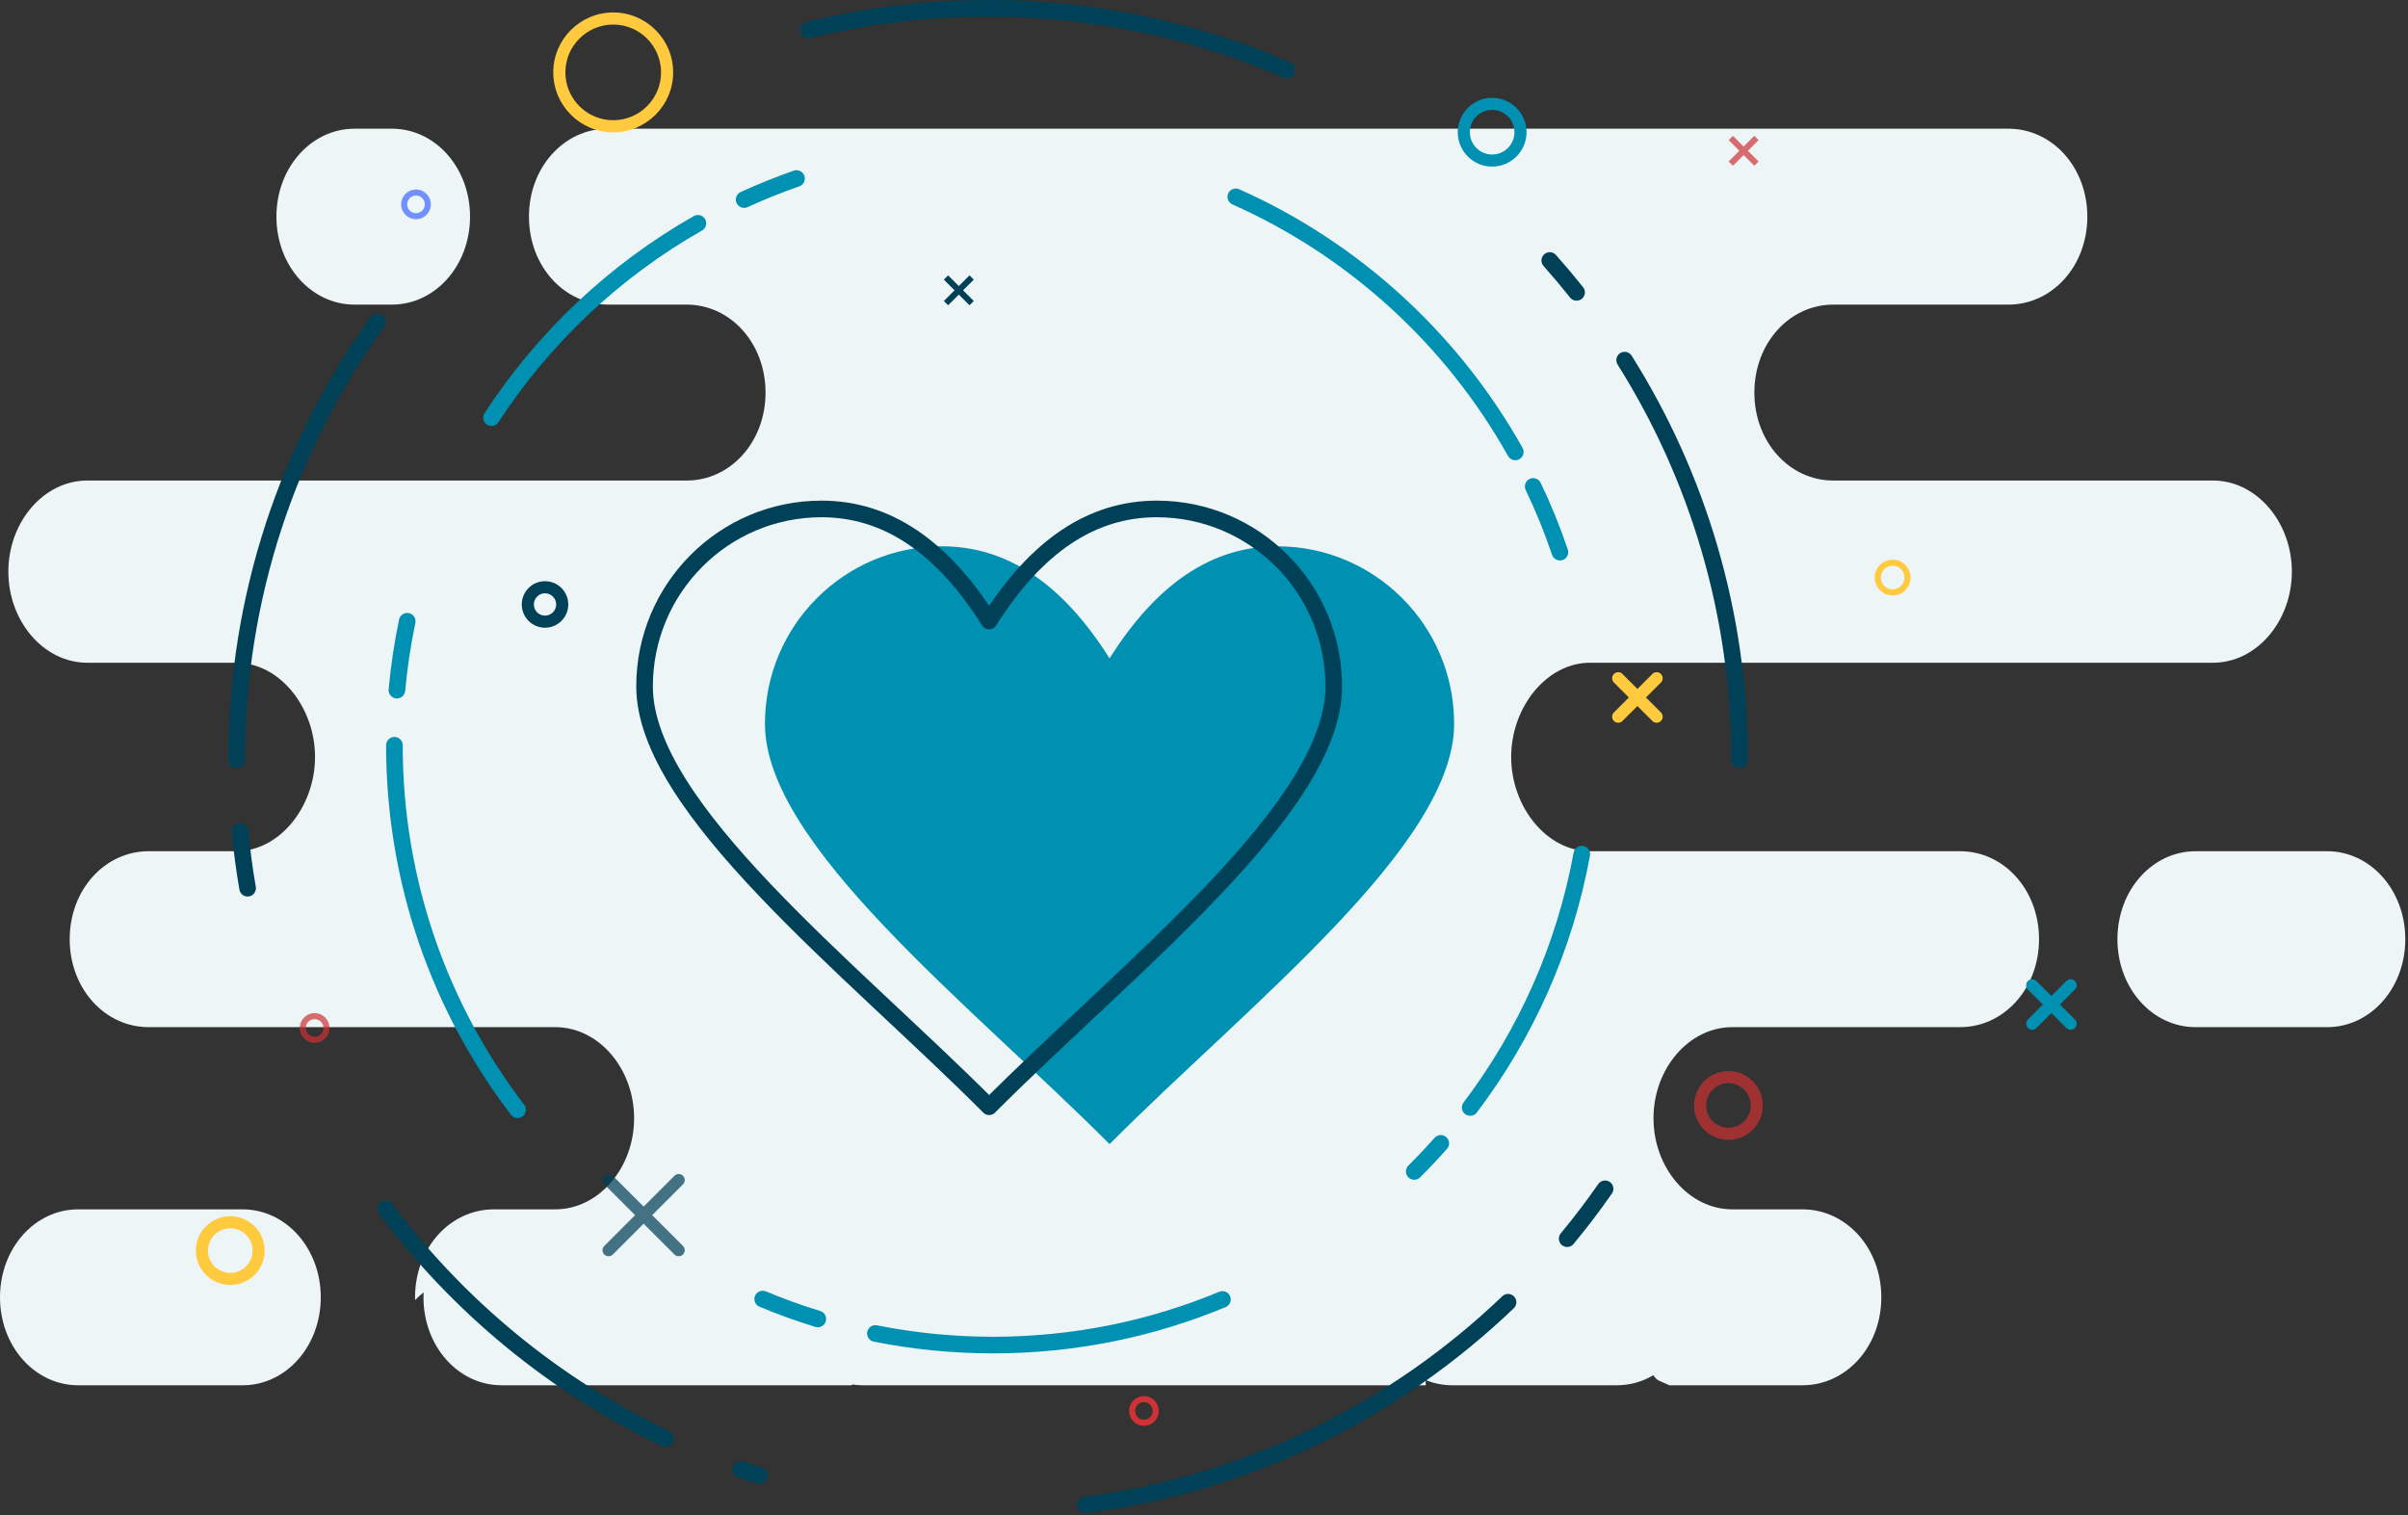
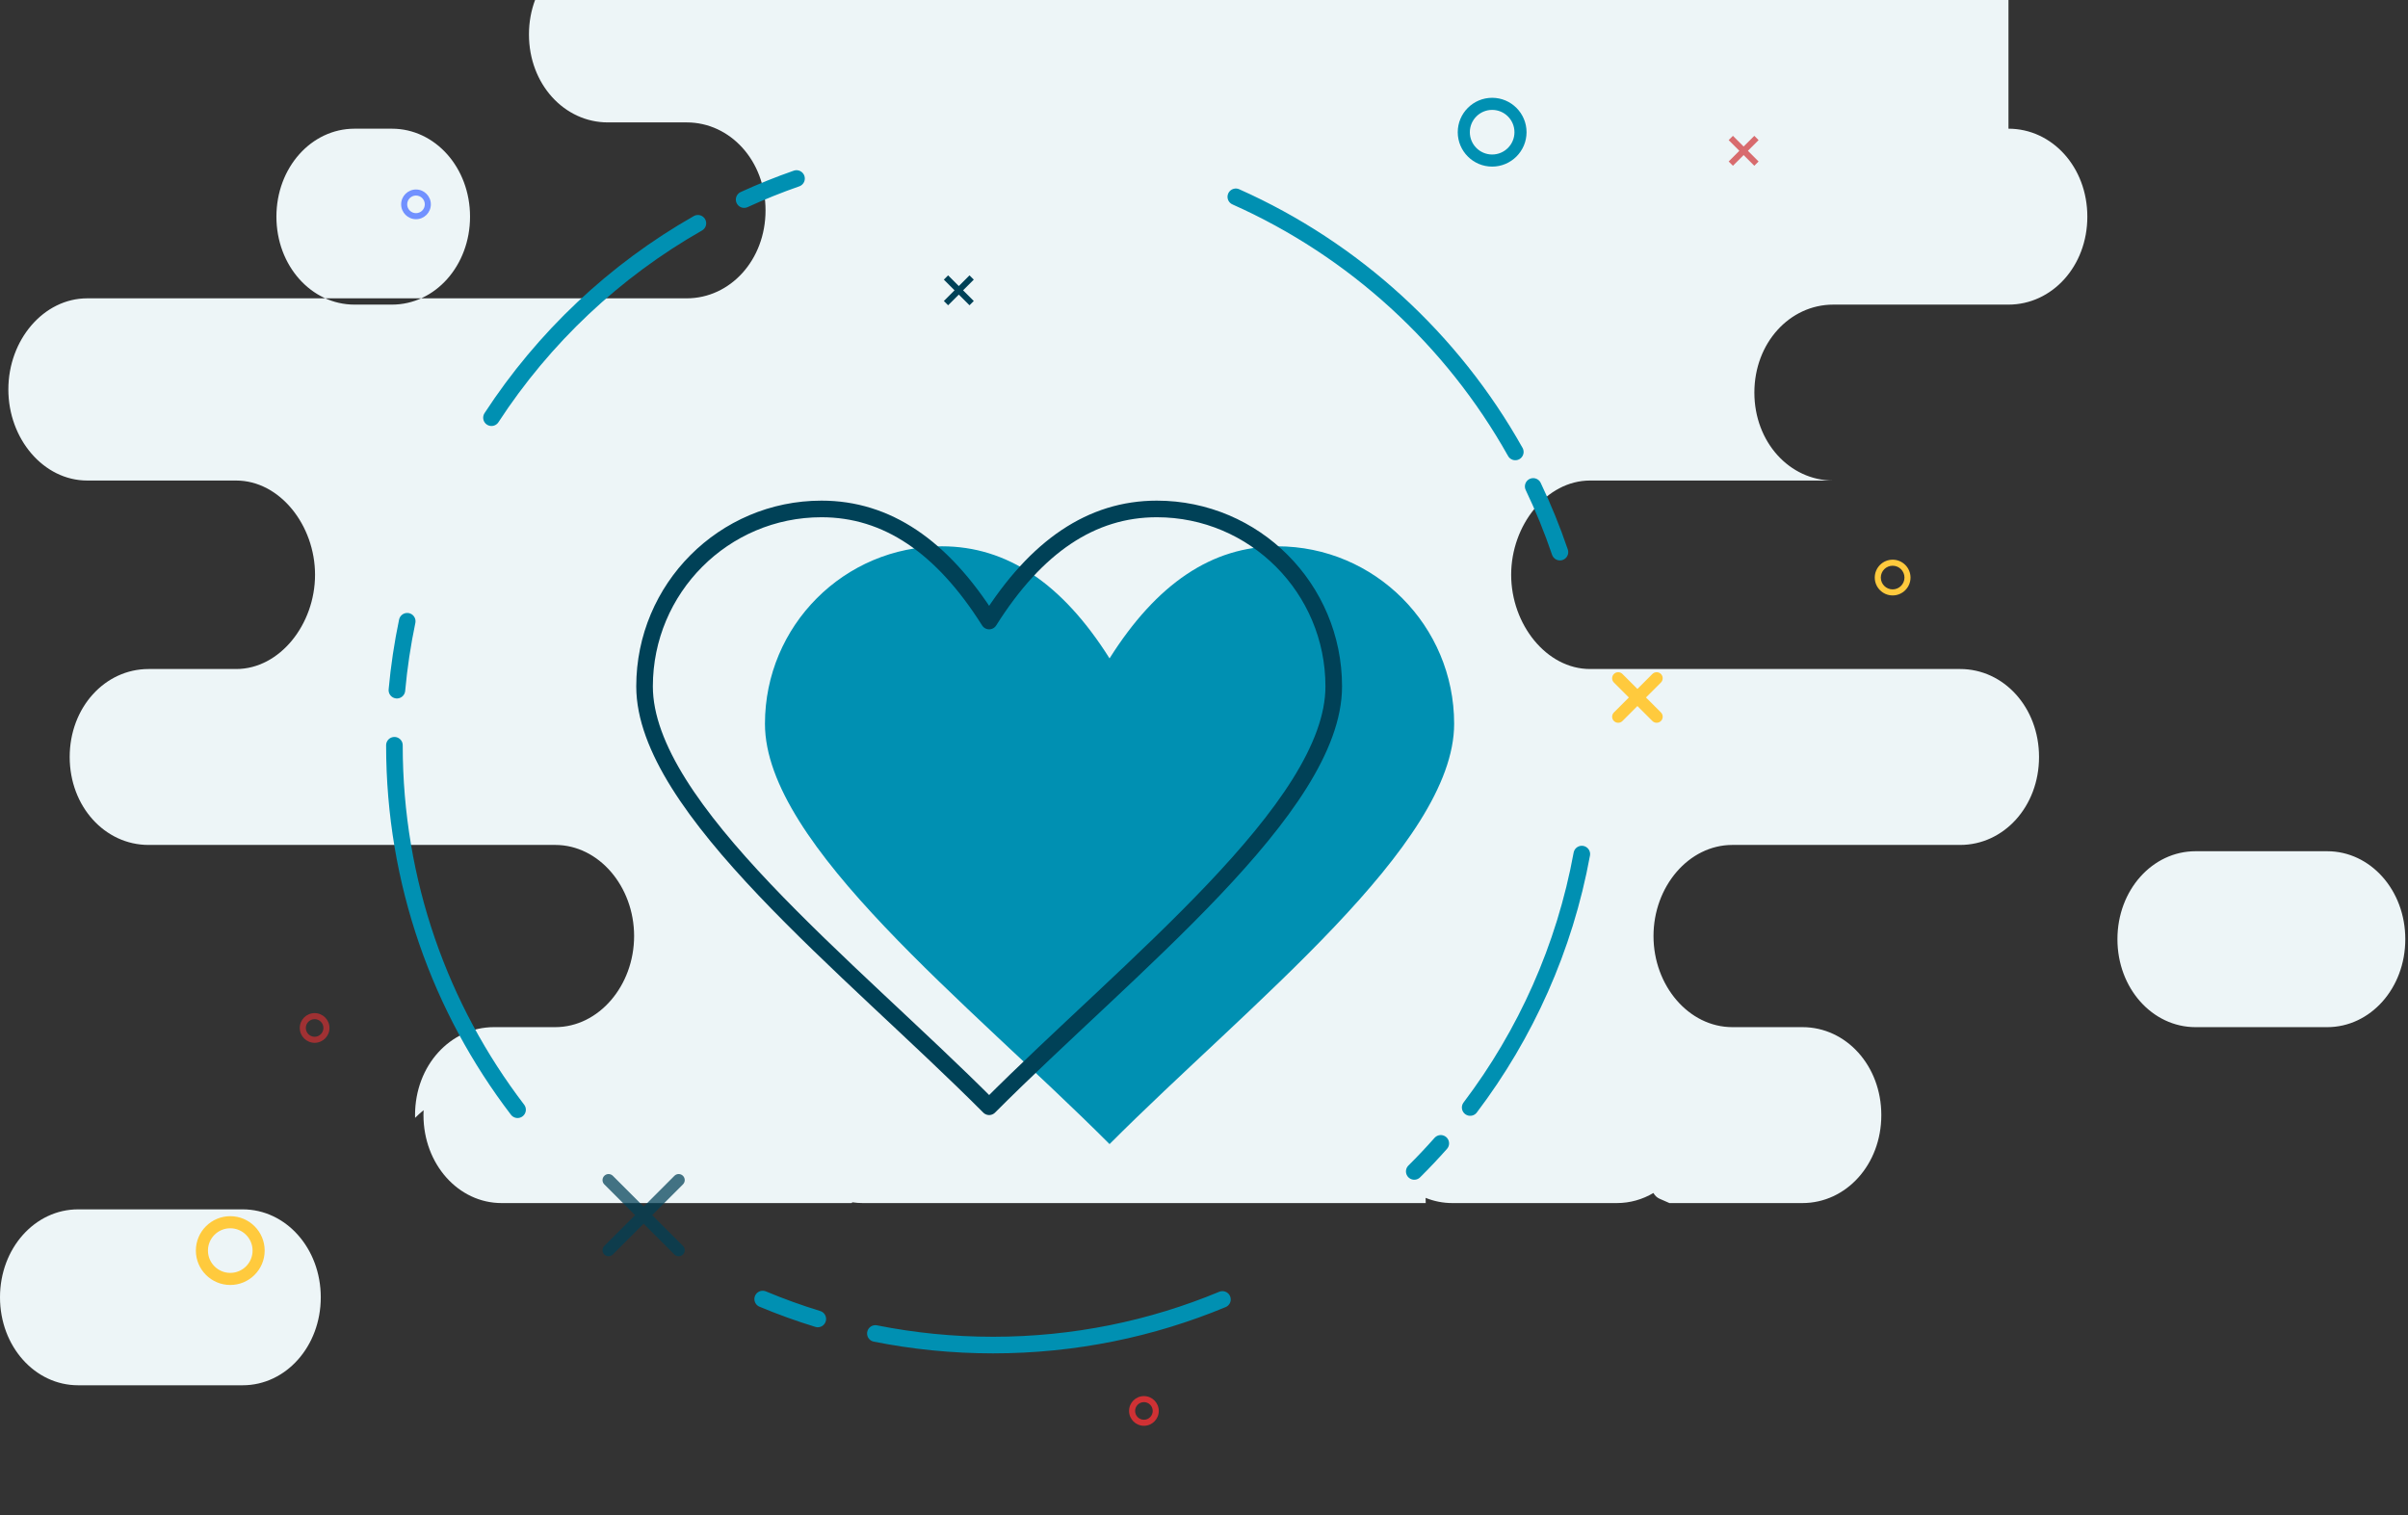
<svg xmlns="http://www.w3.org/2000/svg" width="580" height="365" viewBox="0 0 580 365">
  <rect x="0" y="0" width="580" height="365" fill="#333333" stroke="none" />
  <g fill="none" fill-rule="evenodd">
    <g>
      <g>
-         <path fill="#EDF5F7" d="M483.77 29c10.49 0 18.994 9.241 18.994 21.188 0 11.948-8.504 21.188-18.994 21.188h-42.21c-10.491 0-18.995 9.24-18.995 21.189 0 11.947 8.504 21.187 18.994 21.187h91.473c10.49 0 18.995 9.998 18.995 21.945 0 11.948-8.505 21.945-18.995 21.945H382.98c-10.49 0-18.994 10.755-18.994 22.702 0 11.947 8.504 22.701 18.994 22.701h89.154c10.491 0 18.995 9.24 18.995 21.188 0 11.947-8.504 21.188-18.995 21.188h-54.872c-10.49 0-18.994 9.999-18.994 21.946 0 11.947 8.503 21.944 18.994 21.944h16.884c10.491 0 18.994 9.24 18.994 21.189 0 11.947-8.503 21.188-18.994 21.188h-32.038l-2.39-1.048c-.653-.287-1.124-.774-1.473-1.381-2.623 1.554-5.616 2.429-8.792 2.429H349.81c-2.257 0-4.42-.442-6.425-1.254-.005.418.002.836.019 1.254H207.81c-.847 0-1.68-.063-2.497-.183l-.202.183h-84.301c-10.39 0-18.811-9.357-18.811-21.188 0-.399.01-.795.028-1.187-.717.582-1.4 1.2-2.048 1.85-.006-.22-.009-.442-.009-.663 0-11.949 8.503-21.189 18.994-21.189h14.774c10.49 0 18.995-9.997 18.995-21.944s-8.505-21.946-18.995-21.946H35.781c-10.49 0-18.994-9.241-18.994-21.188 0-11.948 8.503-21.188 18.994-21.188h21.106c10.49 0 18.995-10.754 18.995-22.701 0-11.947-8.505-22.702-18.995-22.702H21.008c-10.49 0-18.995-9.997-18.995-21.945 0-11.947 8.505-21.945 18.995-21.945h144.387c10.491 0 18.995-9.24 18.995-21.187 0-11.948-8.504-21.19-18.995-21.19h-18.993c-10.491 0-18.995-9.24-18.995-21.187 0-11.947 8.504-21.188 18.995-21.188H483.77zM58.452 289.311c10.388 0 18.81 9.357 18.81 21.189 0 11.831-8.422 21.188-18.81 21.188H18.81C8.42 331.688 0 322.33 0 310.5c0-11.832 8.422-21.189 18.81-21.189h39.642zm502.088-86.266c10.388 0 18.81 9.356 18.81 21.188 0 11.832-8.422 21.188-18.81 21.188h-31.72c-10.387 0-18.808-9.356-18.808-21.188 0-11.832 8.421-21.188 18.809-21.188h31.719zM94.405 29c10.389 0 18.81 9.357 18.81 21.188 0 11.83-8.421 21.188-18.81 21.188H85.39c-10.39 0-18.811-9.357-18.811-21.188S75 29 85.388 29h9.017z" opacity="1" transform="translate(-86 -662) translate(86 664)" />
-         <path fill="#CF3134" d="M416.32 258.912c-2.963 0-5.375 2.412-5.375 5.375s2.412 5.373 5.375 5.373c2.962 0 5.373-2.41 5.373-5.373s-2.41-5.375-5.373-5.375zm0 13.66c-4.57 0-8.287-3.716-8.287-8.285 0-4.57 3.717-8.287 8.287-8.287 4.568 0 8.286 3.718 8.286 8.287 0 4.569-3.718 8.286-8.286 8.286z" opacity=".7" transform="translate(-86 -662) translate(86 664)" />
+         <path fill="#EDF5F7" d="M483.77 29c10.49 0 18.994 9.241 18.994 21.188 0 11.948-8.504 21.188-18.994 21.188h-42.21c-10.491 0-18.995 9.24-18.995 21.189 0 11.947 8.504 21.187 18.994 21.187h91.473H382.98c-10.49 0-18.994 10.755-18.994 22.702 0 11.947 8.504 22.701 18.994 22.701h89.154c10.491 0 18.995 9.24 18.995 21.188 0 11.947-8.504 21.188-18.995 21.188h-54.872c-10.49 0-18.994 9.999-18.994 21.946 0 11.947 8.503 21.944 18.994 21.944h16.884c10.491 0 18.994 9.24 18.994 21.189 0 11.947-8.503 21.188-18.994 21.188h-32.038l-2.39-1.048c-.653-.287-1.124-.774-1.473-1.381-2.623 1.554-5.616 2.429-8.792 2.429H349.81c-2.257 0-4.42-.442-6.425-1.254-.005.418.002.836.019 1.254H207.81c-.847 0-1.68-.063-2.497-.183l-.202.183h-84.301c-10.39 0-18.811-9.357-18.811-21.188 0-.399.01-.795.028-1.187-.717.582-1.4 1.2-2.048 1.85-.006-.22-.009-.442-.009-.663 0-11.949 8.503-21.189 18.994-21.189h14.774c10.49 0 18.995-9.997 18.995-21.944s-8.505-21.946-18.995-21.946H35.781c-10.49 0-18.994-9.241-18.994-21.188 0-11.948 8.503-21.188 18.994-21.188h21.106c10.49 0 18.995-10.754 18.995-22.701 0-11.947-8.505-22.702-18.995-22.702H21.008c-10.49 0-18.995-9.997-18.995-21.945 0-11.947 8.505-21.945 18.995-21.945h144.387c10.491 0 18.995-9.24 18.995-21.187 0-11.948-8.504-21.19-18.995-21.19h-18.993c-10.491 0-18.995-9.24-18.995-21.187 0-11.947 8.504-21.188 18.995-21.188H483.77zM58.452 289.311c10.388 0 18.81 9.357 18.81 21.189 0 11.831-8.422 21.188-18.81 21.188H18.81C8.42 331.688 0 322.33 0 310.5c0-11.832 8.422-21.189 18.81-21.189h39.642zm502.088-86.266c10.388 0 18.81 9.356 18.81 21.188 0 11.832-8.422 21.188-18.81 21.188h-31.72c-10.387 0-18.808-9.356-18.808-21.188 0-11.832 8.421-21.188 18.809-21.188h31.719zM94.405 29c10.389 0 18.81 9.357 18.81 21.188 0 11.83-8.421 21.188-18.81 21.188H85.39c-10.39 0-18.811-9.357-18.811-21.188S75 29 85.388 29h9.017z" opacity="1" transform="translate(-86 -662) translate(86 664)" />
        <path fill="#0090b2" d="M359.405 24.47c-2.964 0-5.375 2.412-5.375 5.375s2.411 5.374 5.375 5.374c2.963 0 5.373-2.411 5.373-5.374 0-2.963-2.41-5.374-5.373-5.374zm0 13.661c-4.57 0-8.287-3.718-8.287-8.286 0-4.57 3.717-8.287 8.287-8.287 4.568 0 8.285 3.717 8.285 8.287 0 4.568-3.717 8.286-8.285 8.286z" transform="translate(-86 -662) translate(86 664)" />
-         <path fill="#FFCA3D" d="M147.703 3.913c-6.355 0-11.524 5.169-11.524 11.523s5.17 11.523 11.524 11.523c6.353 0 11.523-5.169 11.523-11.523s-5.17-11.523-11.523-11.523zm0 25.959c-7.96 0-14.437-6.476-14.437-14.436S139.743 1 147.703 1c7.96 0 14.436 6.475 14.436 14.436 0 7.96-6.476 14.436-14.436 14.436z" opacity="1" transform="translate(-86 -662) translate(86 664)" />
        <path fill="#FFCA3D" d="M55.463 293.868c-2.964 0-5.375 2.412-5.375 5.375s2.411 5.373 5.375 5.373c2.963 0 5.373-2.41 5.373-5.373s-2.41-5.375-5.373-5.375zm0 13.66c-4.57 0-8.287-3.716-8.287-8.285 0-4.57 3.718-8.287 8.287-8.287 4.57 0 8.286 3.718 8.286 8.287 0 4.569-3.717 8.286-8.286 8.286z" transform="translate(-86 -662) translate(86 664)" />
        <g>
          <path fill="#004157" d="M100.087 290.708l7.414-7.415c.569-.57.569-1.49 0-2.06-.569-.568-1.491-.568-2.06 0l-7.414 7.416-7.415-7.416c-.569-.568-1.491-.568-2.06 0-.569.57-.569 1.49 0 2.06l7.415 7.415-7.414 7.414c-.57.57-.57 1.49 0 2.06.284.284.657.426 1.03.426.372 0 .745-.142 1.029-.426l7.415-7.415 7.415 7.415c.285.284.657.427 1.03.427.372 0 .744-.143 1.03-.427.568-.57.568-1.49 0-2.059l-7.415-7.415" opacity=".719" transform="translate(-86 -662) translate(86 664) translate(57)" />
          <path fill="#CF3134" d="M218.53 335.747c-1.17 0-2.122.951-2.122 2.12 0 1.171.952 2.123 2.122 2.123s2.121-.952 2.121-2.122-.952-2.121-2.121-2.121zm0 5.699c-1.973 0-3.578-1.605-3.578-3.578 0-1.973 1.605-3.577 3.578-3.577 1.972 0 3.577 1.604 3.577 3.577 0 1.973-1.605 3.578-3.577 3.578z" transform="translate(-86 -662) translate(86 664) translate(57)" />
          <path fill="#004157" d="M177.547 65.358L176.518 64.328 173.944 66.902 171.369 64.328 170.339 65.358 172.913 67.932 170.339 70.506 171.369 71.535 173.944 68.961 176.518 71.535 177.547 70.506 174.973 67.932 177.547 65.358" transform="translate(-86 -662) translate(86 664) translate(57)" />
-           <path fill="#004157" d="M74.276 140.912c-1.483 0-2.69 1.206-2.69 2.69 0 1.483 1.207 2.69 2.69 2.69 1.483 0 2.69-1.207 2.69-2.69 0-1.484-1.207-2.69-2.69-2.69zm0 8.292c-3.09 0-5.602-2.513-5.602-5.603 0-3.088 2.513-5.602 5.602-5.602 3.089 0 5.602 2.514 5.602 5.602 0 3.09-2.513 5.603-5.602 5.603z" transform="translate(-86 -662) translate(86 664) translate(57)" />
          <path stroke="#0090b2" stroke-linecap="round" stroke-linejoin="round" stroke-width="4" d="M111.098 51.785C91.028 63.204 73.962 79.308 61.38 98.613M41.084 147.65c-1.138 5.427-1.972 10.965-2.484 16.596m-.6 13.272c0 33.023 11.056 63.458 29.66 87.792m59.044 45.607c4.321 1.807 8.75 3.41 13.272 4.795m13.871 3.5c9.162 1.83 18.638 2.789 28.337 2.789 19.574 0 38.237-3.909 55.254-10.99m46.206-30.836c2.2-2.184 4.33-4.438 6.386-6.758m7.084-8.642c13.345-17.624 22.747-38.41 26.886-61.042m-5.27-72.737c-1.84-5.426-3.994-10.708-6.439-15.822m-4.31-8.312c-15.18-27.079-38.813-48.76-67.317-61.449M134.85 41c-4.3 1.497-8.508 3.192-12.612 5.075" transform="translate(-86 -662) translate(86 664) translate(57)" />
-           <path stroke="#004157" stroke-linecap="round" stroke-linejoin="round" stroke-width="4" d="M33.877 75.545C12.555 105.239 0 141.653 0 181m.808 17.212c.437 4.634 1.049 9.216 1.828 13.741m33.301 77.314c17.54 23.463 40.638 42.528 67.343 55.244m18.136 7.453c1.472.513 2.952 1.007 4.44 1.482m78.574 7.052c39.275-5.077 74.604-22.743 101.806-48.82m14.234-15.305c3.207-3.873 6.256-7.88 9.136-12.014M362 181c0-35.371-10.146-68.373-27.687-96.253m-11.572-16.321c-2.084-2.62-4.239-5.182-6.462-7.681m-63.305-45.87C230.915 5.305 206.577 0 181 0c-6.989 0-13.885.396-20.667 1.167-7.707.876-15.267 2.236-22.65 4.049" transform="translate(-86 -662) translate(86 664) translate(57)" />
          <path fill="#0090b2" d="M250.628 129.595c-15.702 0-29.032 9-40.378 27-11.346-18-24.676-27-40.378-27-23.541 0-42.622 19.138-42.622 42.75 0 29.25 49.351 67.5 83 101.25 33.649-33.75 83-72 83-101.25 0-23.612-19.081-42.75-42.622-42.75z" transform="translate(-86 -662) translate(86 664) translate(57)" />
          <path stroke="#004157" stroke-linejoin="round" stroke-width="4" d="M221.628 120.595c-15.702 0-29.032 9-40.378 27-11.346-18-24.676-27-40.378-27-23.541 0-42.622 19.138-42.622 42.75 0 29.25 49.351 67.5 83 101.25 33.649-33.75 83-72 83-101.25 0-23.612-19.081-42.75-42.622-42.75z" transform="translate(-86 -662) translate(86 664) translate(57)" />
        </g>
-         <path fill="#0090b2" d="M496.168 239.97l3.605-3.605c.568-.568.568-1.49 0-2.059-.57-.57-1.491-.57-2.06 0l-3.604 3.605-3.604-3.605c-.569-.57-1.49-.57-2.06 0-.568.569-.568 1.49 0 2.06l3.604 3.604-3.603 3.603c-.569.57-.569 1.49 0 2.06.284.284.657.426 1.03.426.372 0 .745-.142 1.029-.427l3.604-3.603 3.604 3.603c.284.285.657.427 1.03.427.372 0 .745-.142 1.03-.427.568-.568.568-1.49 0-2.059l-3.605-3.603" transform="translate(-86 -662) translate(86 664)" />
        <path fill="#FFCA3D" d="M396.454 166.012l3.605-3.604c.568-.569.568-1.49 0-2.06-.57-.569-1.49-.569-2.06 0l-3.604 3.605-3.604-3.604c-.569-.57-1.49-.57-2.06 0-.568.568-.568 1.49 0 2.059l3.604 3.604-3.603 3.604c-.569.57-.569 1.49 0 2.059.284.285.657.427 1.03.427.372 0 .745-.142 1.029-.427l3.604-3.604 3.604 3.604c.284.285.657.427 1.03.427.372 0 .745-.142 1.03-.427.568-.569.568-1.49 0-2.06l-3.605-3.603" opacity="1" transform="translate(-86 -662) translate(86 664)" />
        <path fill="#FFCA3D" d="M455.868 134.274c-1.572 0-2.85 1.278-2.85 2.85 0 1.57 1.278 2.85 2.85 2.85 1.57 0 2.85-1.28 2.85-2.85 0-1.572-1.28-2.85-2.85-2.85zm0 7.155c-2.374 0-4.306-1.931-4.306-4.305 0-2.375 1.932-4.306 4.306-4.306s4.306 1.931 4.306 4.306c0 2.374-1.932 4.305-4.306 4.305z" transform="translate(-86 -662) translate(86 664)" />
        <path fill="#7191FF" d="M100.2 45.101c-1.171 0-2.123.952-2.123 2.121 0 1.17.952 2.122 2.122 2.122s2.121-.952 2.121-2.122c0-1.169-.951-2.12-2.12-2.12zm0 5.7c-1.973 0-3.579-1.605-3.579-3.579 0-1.972 1.606-3.577 3.578-3.577 1.973 0 3.577 1.605 3.577 3.577 0 1.974-1.604 3.579-3.577 3.579z" transform="translate(-86 -662) translate(86 664)" />
        <path fill="#CF3134" d="M75.783 243.494c-1.17 0-2.122.952-2.122 2.12 0 1.17.952 2.123 2.122 2.123s2.121-.953 2.121-2.122c0-1.17-.952-2.121-2.12-2.121zm0 5.699c-1.972 0-3.578-1.605-3.578-3.578 0-1.973 1.606-3.577 3.578-3.577 1.973 0 3.577 1.604 3.577 3.577 0 1.973-1.604 3.578-3.577 3.578zM422.55 30.72l1.03 1.03-2.575 2.574 2.575 2.574-1.03 1.03-2.574-2.574-2.574 2.574-1.03-1.03 2.574-2.574-2.574-2.574 1.03-1.03 2.574 2.575 2.575-2.574z" transform="translate(-86 -662) translate(86 664)" opacity=".7" />
      </g>
    </g>
  </g>
</svg>